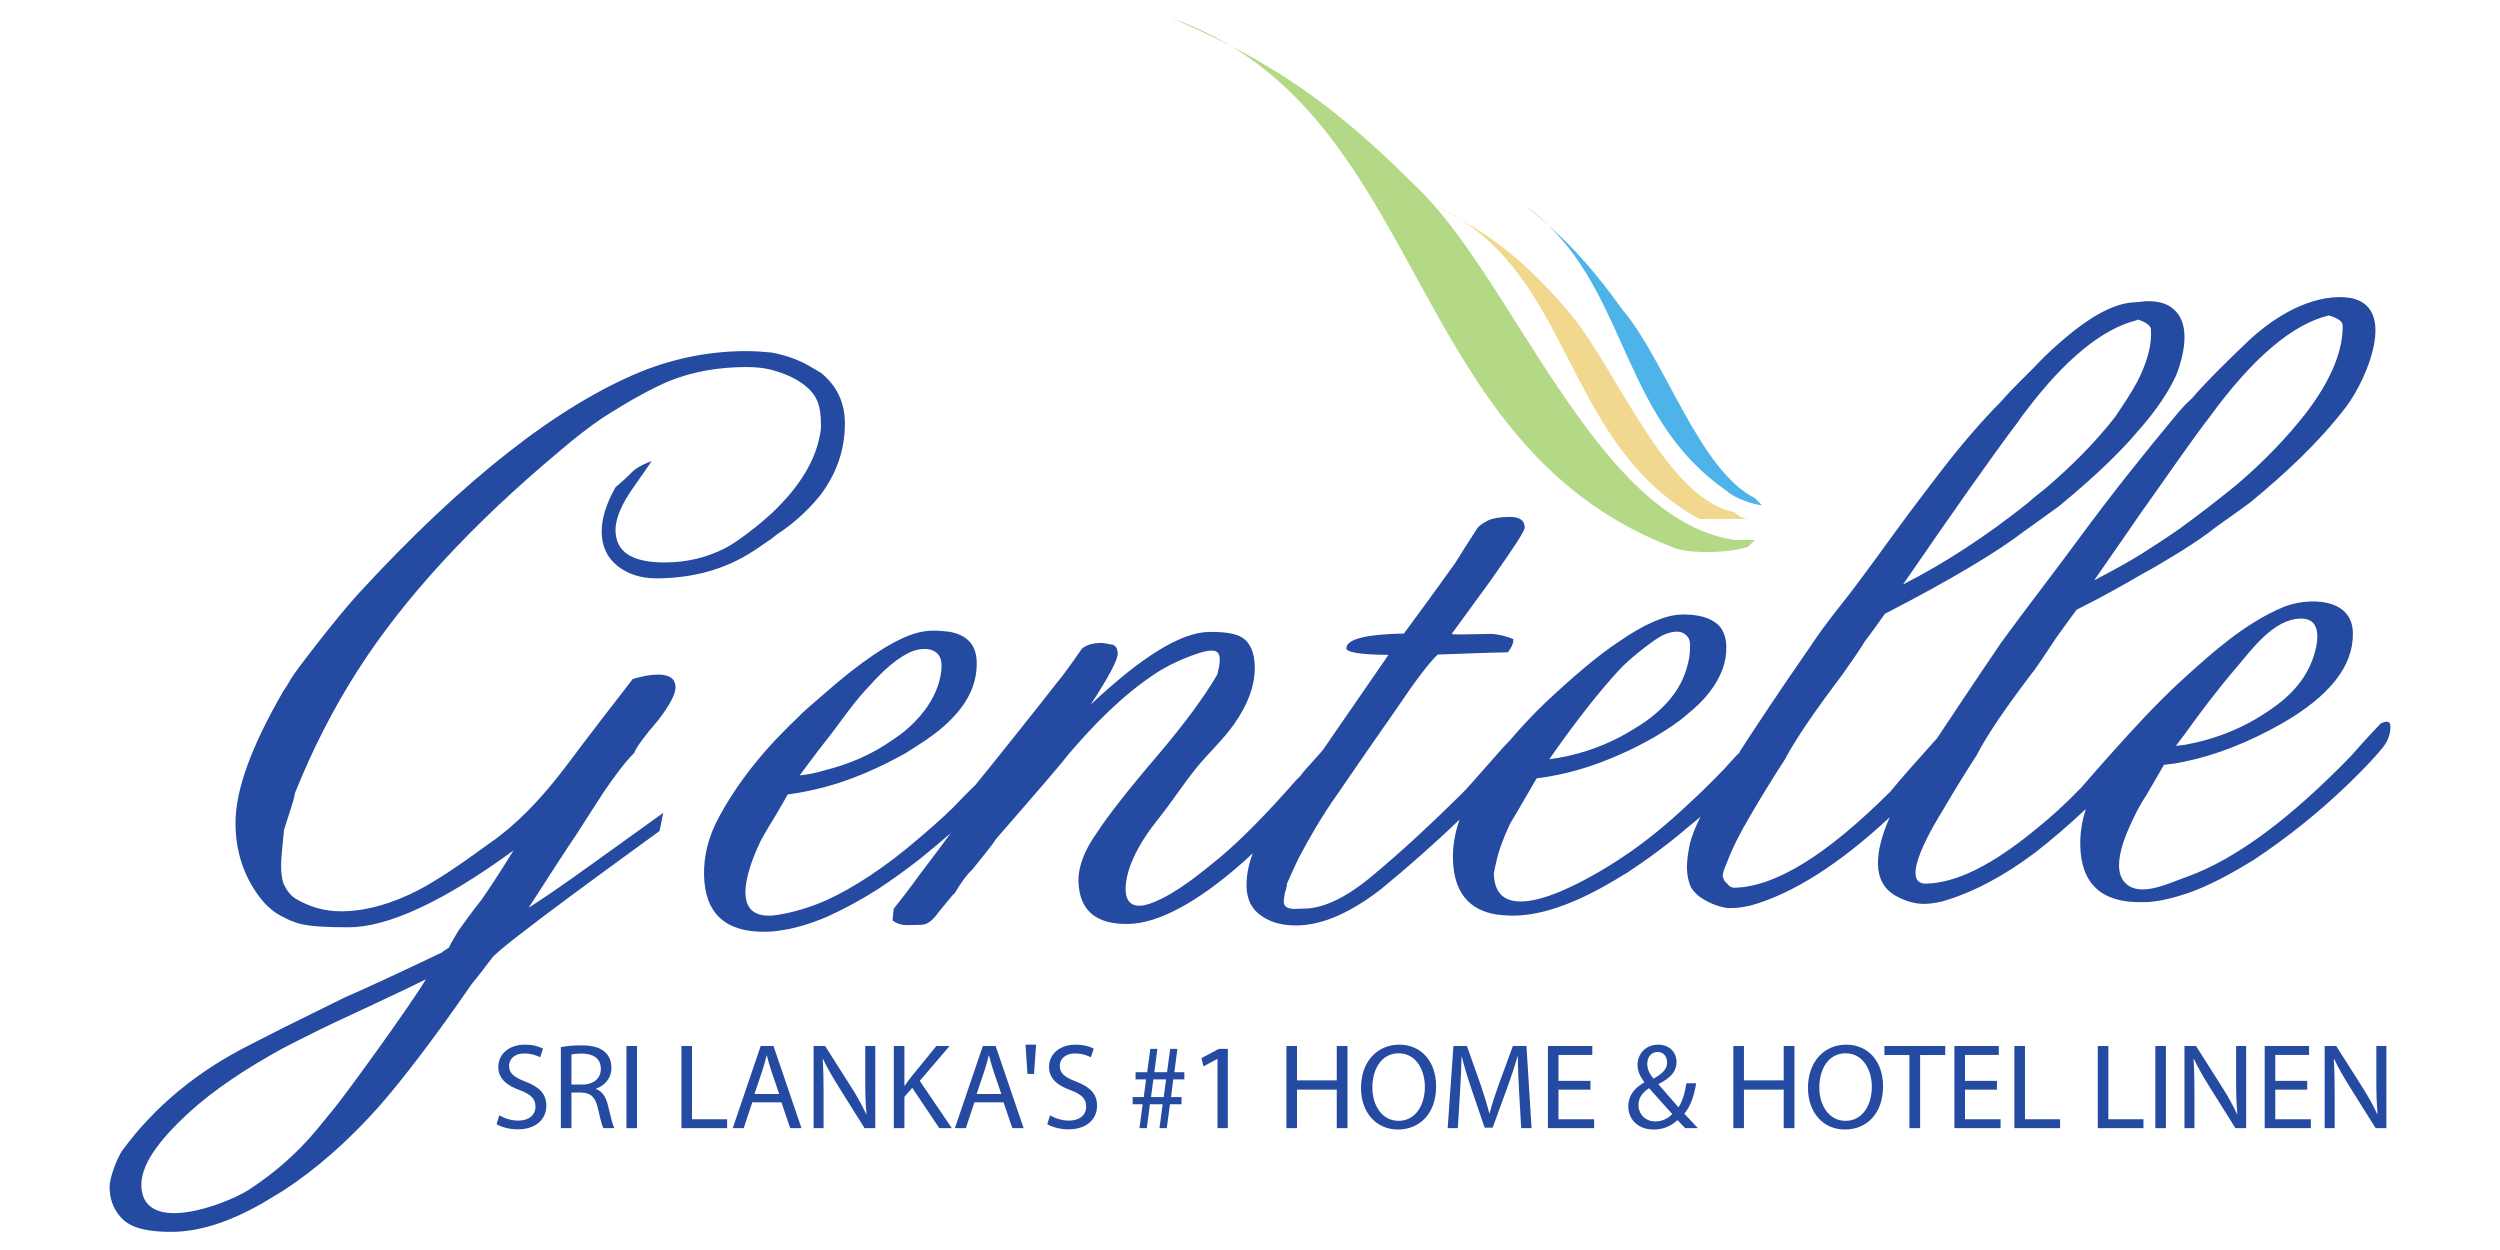
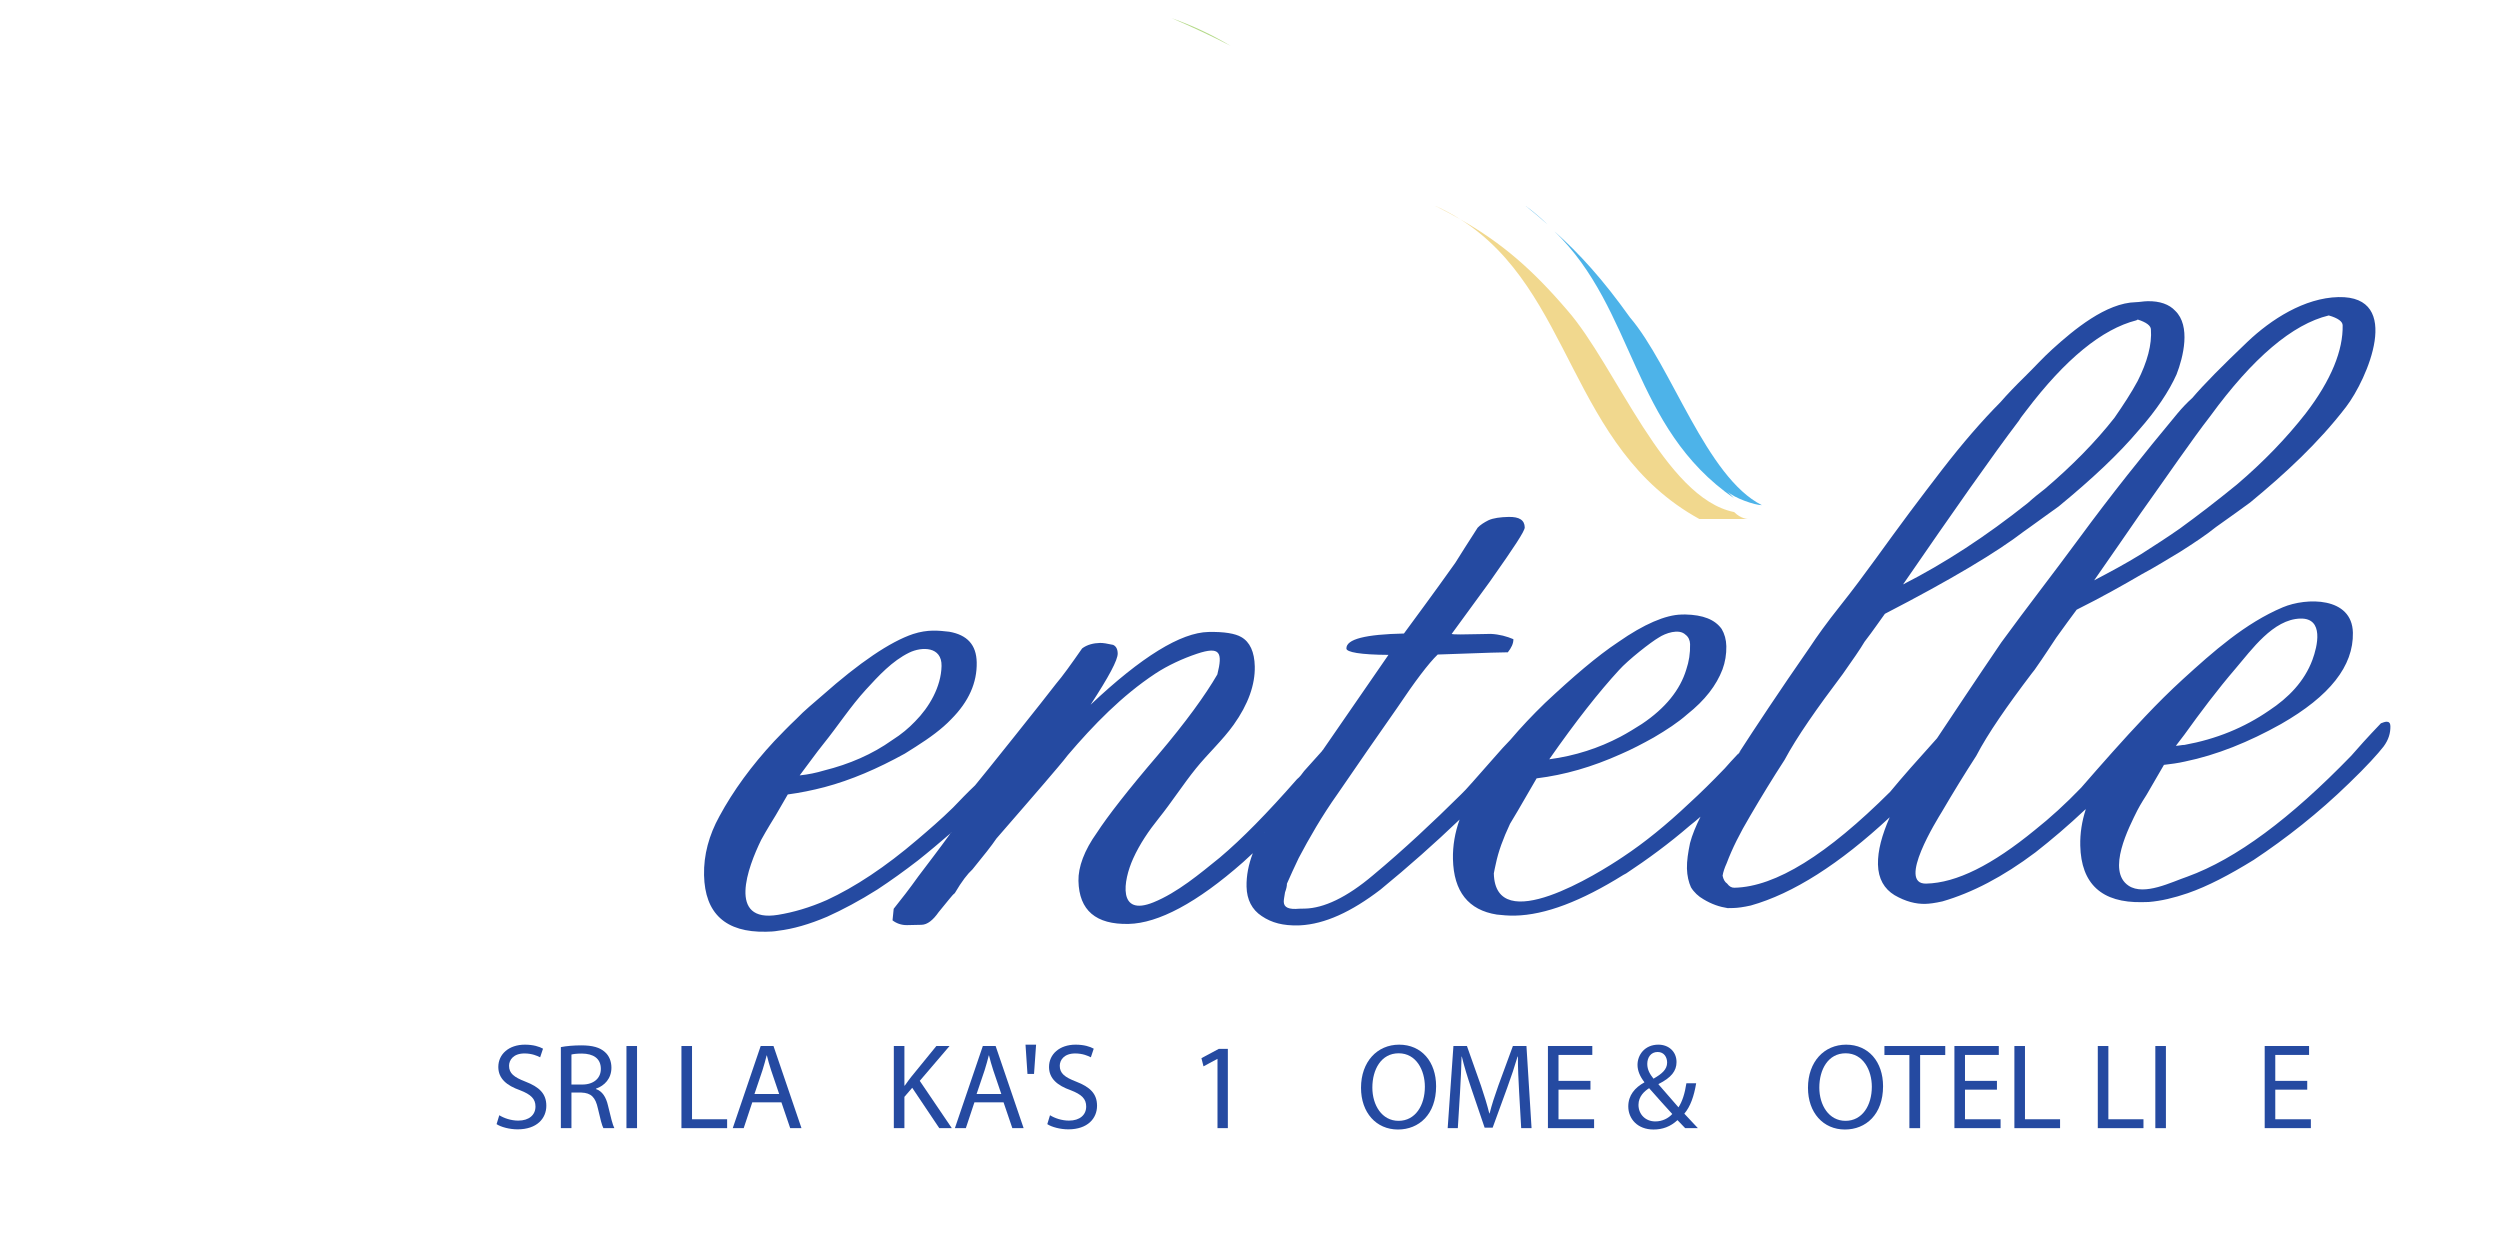
<svg xmlns="http://www.w3.org/2000/svg" xmlns:xlink="http://www.w3.org/1999/xlink" width="720pt" height="360pt" viewBox="0 0 720 360" id="svg3560">
  <defs id="defs3562">
    <g id="g3564">
      <symbol overflow="visible" id="glyph0-0">
        <path style="stroke:none;" d="M0 0H17.547V-24.578H0zM8.781-13.875 2.812-22.828H14.75zm1.047 1.594 5.969-8.953v17.906zM2.812-1.75l5.969-8.953L14.75-1.75zM1.75-21.234 7.719-12.281 1.75-3.328zm0 0" id="path3567" />
      </symbol>
      <symbol overflow="visible" id="glyph0-1">
        <path style="stroke:none;" d="M1.469-1.156c1.266.844 3.766 1.5 6.047 1.5 5.578.0 8.281-3.156 8.281-6.797.0-3.484-2.031-5.406-6.031-6.953C6.5-14.672 5.062-15.766 5.062-17.969c0-1.625 1.219-3.547 4.453-3.547 2.141.0 3.719.703 4.5 1.109l.828-2.484c-1.047-.594-2.797-1.156-5.219-1.156-4.609.0-7.656 2.734-7.656 6.422.0 3.328 2.391 5.344 6.25 6.703 3.188 1.234 4.453 2.5 4.453 4.703.0 2.391-1.828 4.047-4.953 4.047C5.625-2.172 3.609-2.875 2.25-3.719zm0 0" id="path3570" />
      </symbol>
      <symbol overflow="visible" id="glyph0-2">
        <path style="stroke:none;" d="M2.672.0H5.719V-10.25H8.609c2.766.109 4.031 1.328 4.734 4.594C14.016-2.703 14.531-.672 14.922.0h3.156C17.594-.906 17.031-3.188 16.25-6.5c-.562-2.453-1.641-4.141-3.469-4.766V-11.375c2.484-.844 4.453-2.922 4.453-6.047.0-1.812-.656-3.438-1.859-4.484-1.469-1.344-3.578-1.938-6.844-1.938-2.109.0-4.312.188-5.859.5zM5.719-21.203c.5-.141 1.547-.281 3.031-.281 3.219.031 5.438 1.359 5.438 4.422.0 2.703-2.078 4.5-5.344 4.5h-3.125zm0 0" id="path3573" />
      </symbol>
      <symbol overflow="visible" id="glyph0-3">
        <path style="stroke:none;" d="M2.672-23.656V0H5.719V-23.656zm0 0" id="path3576" />
      </symbol>
      <symbol overflow="visible" id="glyph0-4">
        <path style="stroke:none;" d="" id="path3579" />
      </symbol>
      <symbol overflow="visible" id="glyph0-5">
        <path style="stroke:none;" d="M2.672.0h13.156V-2.562H5.719V-23.656H2.672zm0 0" id="path3582" />
      </symbol>
      <symbol overflow="visible" id="glyph0-6">
        <path style="stroke:none;" d="M14.891-7.438 17.422.0h3.25l-8.062-23.656h-3.688L.875.0H4.031L6.5-7.438zM7.125-9.828l2.312-6.844c.469-1.438.844-2.891 1.203-4.281h.062c.359 1.359.703 2.766 1.234 4.312l2.312 6.812zm0 0" id="path3585" />
      </symbol>
      <symbol overflow="visible" id="glyph0-7">
-         <path style="stroke:none;" d="M5.547.0V-10.109c0-3.938-.062-6.781-.25-9.766l.109-.031C6.594-17.344 8.188-14.641 9.828-12L17.344.0H20.438V-23.656H17.547v9.891c0 3.688.078 6.562.359 9.734L17.828-4C16.719-6.422 15.344-8.922 13.594-11.688L6-23.656H2.672V0zm0 0" id="path3588" />
-       </symbol>
+         </symbol>
      <symbol overflow="visible" id="glyph0-8">
        <path style="stroke:none;" d="M2.672.0H5.719V-9.016l2.25-2.609L15.766.0H19.375L10.141-13.625 18.719-23.656H14.922L7.688-14.781c-.594.766-1.234 1.609-1.859 2.531H5.719V-23.656H2.672zm0 0" id="path3591" />
      </symbol>
      <symbol overflow="visible" id="glyph0-9">
        <path style="stroke:none;" d="M1.797-24.047l.562 8.422H4.25l.594-8.422zm0 0" id="path3594" />
      </symbol>
      <symbol overflow="visible" id="glyph0-10">
-         <path style="stroke:none;" d="M6.594-8.953l.672-5.094h3.656L10.25-8.953zM5.375.0l.906-6.875H9.938L9.016.0H11.125l.922-6.875H15.375V-8.953H12.359l.625-5.094H16.188v-2.062h-2.875l.875-6.719H12.109l-.906 6.719H7.547l.875-6.719H6.391l-.906 6.719H2.141v2.062H5.156L4.5-8.953H1.297V-6.875h2.875L3.266.0zm0 0" id="path3597" />
-       </symbol>
+         </symbol>
      <symbol overflow="visible" id="glyph0-11">
        <path style="stroke:none;" d="M8.281.0h2.984V-22.828h-2.625L3.656-20.156 4.25-17.797 8.219-19.938h.062zm0 0" id="path3600" />
      </symbol>
      <symbol overflow="visible" id="glyph0-12">
-         <path style="stroke:none;" d="M2.672-23.656V0H5.719V-11.094H17.172V0h3.094V-23.656h-3.094v9.891H5.719V-23.656zm0 0" id="path3603" />
-       </symbol>
+         </symbol>
      <symbol overflow="visible" id="glyph0-13">
        <path style="stroke:none;" d="M12.25-24.047c-6.312.0-10.984 4.906-10.984 12.422C1.266-4.453 5.656.391 11.906.391c6.031.0 10.984-4.328 10.984-12.469.0-7.016-4.172-11.969-10.641-11.969zM12.109-21.562c5.094.0 7.547 4.922 7.547 9.625.0 5.375-2.734 9.828-7.578 9.828-4.812.0-7.547-4.531-7.547-9.578.0-5.203 2.531-9.875 7.578-9.875zm0 0" id="path3606" />
      </symbol>
      <symbol overflow="visible" id="glyph0-14">
        <path style="stroke:none;" d="M23.203.0H26.188L24.719-23.656H20.812l-4.203 11.438c-1.062 2.984-1.906 5.578-2.5 7.969h-.094c-.609-2.453-1.406-5.047-2.391-7.969L7.578-23.656H3.688L2.031.0H4.953l.625-10.141c.219-3.547.391-7.516.453-10.469h.078C6.781-17.797 7.719-14.75 8.844-11.406L12.672-.141h2.312L19.172-11.625c1.188-3.266 2.172-6.203 2.984-8.984h.109c-.047 2.953.172 6.922.344 10.219zm0 0" id="path3609" />
      </symbol>
      <symbol overflow="visible" id="glyph0-15">
        <path style="stroke:none;" d="M14.922-13.625H5.719v-7.469h9.734v-2.562H2.672V0H15.969V-2.562h-10.25v-8.531h9.203zm0 0" id="path3612" />
      </symbol>
      <symbol overflow="visible" id="glyph0-16">
        <path style="stroke:none;" d="M21.141.0C19.734-1.516 18.5-2.844 17.234-4.172 19-6.25 20.016-9.203 20.641-12.922h-2.812C17.375-9.938 16.641-7.656 15.547-6c-1.5-1.688-3.75-4.281-5.75-6.609v-.094c3.75-1.875 5.188-3.828 5.188-6.328.0-3.047-2.281-5.016-5.219-5.016-3.938.0-6.016 2.953-6.016 5.828.0 1.688.75 3.406 1.969 4.953v.094C3.016-11.688 1.094-9.484 1.094-6.25 1.094-2.703 3.75.391 8.359.391c2.594.0 4.875-.812 6.906-2.703C16.188-1.328 16.812-.672 17.484.0zM8.875-1.938C6.031-1.938 4.031-4 4.031-6.703c0-2.5 1.797-4 3.062-4.812C9.719-8.5 12.359-5.625 13.766-4.078 12.641-2.844 10.922-1.938 8.875-1.938zm.672-20c1.938.0 2.734 1.609 2.734 3.047.0 2-1.531 3.266-3.922 4.641C7.344-15.516 6.562-16.812 6.562-18.5c0-1.828 1.016-3.438 2.984-3.438zm0 0" id="path3615" />
      </symbol>
      <symbol overflow="visible" id="glyph0-17">
        <path style="stroke:none;" d="M7.156.0H10.25V-21.062h7.234v-2.594H-.031v2.594h7.188zm0 0" id="path3618" />
      </symbol>
    </g>
  </defs>
  <g id="surface1">
    <path style="stroke:none;fill-rule:nonzero;fill:rgb(14.531%,28.986%,62.93%);fill-opacity:1;" d="M364.199 239.836C364.195 239.836 364.188 239.832 364.184 239.832 364.223 239.777 364.262 239.727 364.301 239.668 364.266 239.727 364.234 239.781 364.199 239.836m-127.023-25.625c4.164-5.16 7.742-10.723 12.238-15.633 3.633-3.961 7.539-8.23 12.441-10.621 3.641-1.773 9.43-1.805 9.312 3.852-.129 5.996-3.531 11.855-7.641 15.988C261.688 209.711 259.648 211.441 256.965 213.145c-5.734 4.09-12.355 6.941-19.625 8.754-2.266.68-4.539 1.152-7.031 1.418 2.426-3.18 4.645-6.352 6.867-9.105m143.082 2.824C380.23 217.09 380.199 217.145 380.172 217.199 380.16 217.199 380.148 217.203 380.137 217.207 380.176 217.152 380.219 217.094 380.258 217.035M380.68 216.43C380.68 216.434 380.68 216.438 380.676 216.445 380.664 216.457 380.648 216.473 380.637 216.488 380.652 216.469 380.668 216.449 380.68 216.43M381.207 215.801C381.199 215.824 381.191 215.852 381.18 215.875 381.152 215.895 381.125 215.902 381.098 215.918 381.137 215.879 381.172 215.844 381.207 215.801M383.496 213.316C383.496 213.332 383.492 213.352 383.488 213.363 383.473 213.367 383.457 213.371 383.441 213.375 383.457 213.359 383.48 213.336 383.496 213.316m82.762-20.312c2.656-2.965 9.227-8.109 11.496-9.41C479.551 182.402 483.523 180.934 485.438 182.805 486.277 183.41 486.719 184.449 486.742 185.477 486.801 188.203 486.43 190.484 485.652 192.809 483.891 198.672 479.629 203.977 472.859 208.504 470.801 209.809 468.738 211.094 466.668 212.188 460.492 215.445 453.656 217.68 446.184 218.676c7.68-11.012 14.395-19.5 20.074-25.672m115.219-71.895C582.07 120.066 582.887 119.203 583.484 118.348 594.844 103.324 605.492 94.738 615.262 92.254L615.676 92.031C618.164 92.816 619.438 93.816 619.461 94.859 619.793 99.234 618.41 104.262 615.637 109.746 613.816 113.121 611.602 116.508 608.973 120.312 603.484 127.316 596.762 134.125 588.992 140.75c-1.664 1.289-3.281 2.574-4.938 4.078-12.094 9.637-24.02 17.402-35.98 23.492 14.578-21.176 25.684-37.035 33.402-47.211M616.457 147.879C620.477 142.164 624.121 137.09 627.375 132.414 630.82 127.562 633.855 123.316 636.496 119.93 648.84 102.988 660.301 93.352 670.684 90.848 673.406 91.629 674.66 92.625 674.684 93.672 674.836 100.758 671.488 109.395 663.992 119.129 658.508 126.133 651.977 132.938 644.207 139.562 638.672 144.066 633.133 148.355 627.805 152.215c-3.688 2.594-7.406 4.957-11.094 7.328C612.172 162.355 607.645 164.754 603.113 167.141 607.961 160.148 612.402 153.801 616.457 147.879m12.625 63.734C633.766 205.078 638.617 198.637 643.855 192.523c4.559-5.32 10.812-14.203 18.684-14.375C669.375 178 667.43 186.133 665.98 190.035 663.66 196.281 659.031 200.984 653.516 204.621c-7.172 4.949-15.246 8.25-24.371 9.91C628.305 214.547 627.48 214.777 626.648 214.797 627.457 213.738 628.266 212.684 629.082 211.613m58.285-3.758C686.734 207.871 686.336 208.105 685.703 208.312 681.836 212.344 678.988 215.539 677.145 217.668c-17.535 18.086-33.125 29.699-47.188 34.805C625.449 253.992 617.562 258.074 613.047 255.094 606.586 250.824 613.16 238.215 615.57 233.359 615.77 232.957 616.562 231.469 618.199 228.93l5.016-8.648C625.289 220.027 627.18 219.805 629.246 219.328c9.145-1.875 18.426-5.621 27.703-10.816C670.961 200.496 677.836 191.809 677.633 182.219 677.41 171.809 664.223 172.055 657.473 174.891c-10.875 4.574-20.121 12.828-28.738 20.668C624.934 199.023 621.254 202.695 617.719 206.434 611.43 213.074 605.383 219.957 599.379 226.848 594.891 231.523 590.398 235.586 586.078 239.02 573.793 249.082 563.492 254.293 554.727 254.48 546.258 254.668 557.902 236.02 559.281 233.762 562.504 228.254 565.738 222.977 569.152 217.699 572.566 211.156 578.035 203.328 585.113 193.988L585.945 192.93C588.773 188.926 590.77 185.766 592.203 183.645c2.422-3.387 4.457-6.148 5.875-8.051 7-3.488 13.188-6.961 18.758-10.215C620.93 163.199 624.633 160.844 627.945 158.883 632.051 156.281 635.562 153.926 638.207 151.781 642.742 148.57 646.016 146.215 648.066 144.699c10.051-8.289 19.629-17.125 27.578-27.484C681.758 109.25 692.219 85.16 673.484 85.562 663.66 85.773 654.004 92.035 647.285 98.43 640.121 105.254 634.82 110.586 631.379 114.617 629.953 115.898 628.52 117.383 627.09 119.098 617.316 130.848 607.938 142.59 598.875 154.93 591.465 165.02 583.75 174.887 576.379 185.012 568.605 196.438 562.496 205.688 557.863 212.629 552.234 218.863 547.695 224 544.375 228.031c-18.168 18.094-32.988 27.383-44.859 27.637C498.68 255.688 498.043 255.309 497.406 254.461 496.781 254.066 496.316 253.262 496.109 252.199 496.27 251.148 496.691 249.902 497.281 248.617c1.57-4.191 3.77-8.605 6.781-13.668C507.285 229.441 510.504 224.164 513.934 218.887c3.621-6.754 9.281-14.797 16.785-24.77C533.531 190.113 535.754 186.945 536.988 184.828 539.605 181.441 541.434 178.684 542.848 176.777 561.816 166.98 575.184 158.984 582.992 152.969l1.219-.859C588.133 149.324 591.008 147.164 592.852 145.887 602.484 137.973 610.223 130.719 615.941 123.914 621.023 118.176 624.676 112.688 626.848 107.828 628.797 102.828 631 93.848 626.453 89.5 624.75 87.652 622.012 86.668 618.477 86.746 617.207 86.773 616.176 87.008 615.148 87.027 606.512 87.215 597.246 94.996 591.105 100.547c-2.734 2.469-5.203 5.234-7.836 7.809C580.441 111.121 577.98 113.691 576.152 115.805 570.855 121.133 565.148 127.719 559.27 135.34 556.18 139.344 553.125 143.371 550.094 147.418 543.379 156.375 537.016 165.641 530.082 174.34 526.023 179.426 523.172 183.461 521.375 186.195c-9.172 13.203-15.961 23.512-20.598 30.68C500.969 216.676 501.184 216.449 501.383 216.238 501.074 216.609 500.766 216.988 500.453 217.375 500.566 217.207 500.672 217.039 500.777 216.875 499.102 218.648 497.719 220.145 496.695 221.336l-.219.219C493.219 224.953 489.77 228.367 486.48 231.363 479.941 237.547 473.594 242.688 467.406 246.785c-7.164 4.828-36.785 23.316-37.184 4.746C430.383 250.711 430.582 249.648 430.789 248.809c.727-3.551 2.117-7.332 4.102-11.562C435.301 236.637 437.906 232.211 442.543 224.168c8.109-1 15.973-3.27 24.23-6.977 3.109-1.332 6.402-3.062 9.5-4.793 3.699-2.172 7-4.332 9.656-6.68 5.125-4.074 8.379-8.312 10.152-12.938C496.855 190.688 497.23 188.391 497.184 186.098 497.141 184.227 496.68 182.562 495.832 181.133 493.902 178.449 490.523 177.07 485.312 176.969 485.105 176.973 484.695 176.98 484.27 176.988 479.684 177.09 473.488 179.723 466.082 184.895 459.922 188.98 452.965 194.961 444.98 202.445 441.348 205.969 438.004 209.504 434.984 213.07 434.297 213.777 433.566 214.543 432.773 215.41L430.137 218.387C425.234 223.91 422.18 227.523 420.762 228.809 412.793 236.691 404.41 244.582 395.41 252.082 387.828 258.496 381.227 261.559 375.809 261.676L374.34 261.703 374.137 261.711C371.215 261.973 369.762 261.387 369.727 259.727 369.711 259.094 369.898 258.262 370.086 257.008 370.473 255.965 370.648 255.121 370.637 254.5c1-2.332 2.203-4.859 3.391-7.391C377.035 241.414 380.656 235.078 385.301 228.531 390.977 220.281 396.637 212.02 402.297 203.992 407.551 196.164 411.406 191.059 414.059 188.504L429.48 187.969 434.254 187.863C435.27 186.586 435.883 185.336 435.855 184.082 433.961 183.281 431.859 182.691 429.363 182.562c-.836.016-1.469.031-2.312.047C421.422 182.73 418.5 182.793 418.086 182.566l10.957-15.012L429.633 166.707C435.91 157.797 439.148 152.949 439.125 151.898 439.082 149.801 437.59 148.809 434.461 148.875 432.176 148.926 430.09 149.18 428.664 149.84 427.418 150.473 426.375 151.125 425.559 151.98 422.742 156.414 420.508 159.805 419.109 162.125c-6.469 9.109-11.523 15.883-14.773 20.328C393.281 182.691 387.703 184.055 387.762 186.781 387.781 187.812 391.738 188.562 399.875 188.605 393.809 197.387 387.512 206.562 380.973 216.008 380.852 216.109 380.758 216.23 380.695 216.363 379.219 217.988 377.52 219.875 375.582 222.062 374.977 222.895 374.352 223.762 373.539 224.402 365 234.156 357.66 241.633 351.309 246.98c-5.805 4.688-12.176 10.07-19.113 12.891C321.867 264.074 323.422 253.746 326.348 247.266 328.238 243.074 330.855 239.242 333.727 235.664c3.742-4.656 6.965-9.715 10.719-14.367 3.441-4.266 7.664-8.105 10.844-12.562 4.234-5.934 6.195-11.578 6.086-16.805-.094-4.168-1.395-7.055-3.914-8.469-1.711-.996-4.844-1.555-9.438-1.453-7.906.168-19.223 7.07-33.938 20.957 5.25-8.051 7.852-12.902 7.812-14.77C321.871 186.941 321.438 186.129 320.586 185.723 318.93 185.352 317.652 185.148 316.816 185.164 314.941 185.207 313.07 185.66 311.645 186.754 308.414 191.395 305.98 194.793 304.16 196.906 301.547 200.387 282.637 224.059 280.812 226.191c-2.258 2.129-4.297 4.273-6.332 6.387C271.004 235.996 267.531 238.973 264.258 241.758c-9.23 7.91-18.066 13.73-26.117 17.449-4.945 2.188-9.703 3.555-14.07 4.266-14.715 2.391-8.676-13.777-4.848-21.59C219.43 241.48 220.832 238.949 223.449 234.73l3.43-5.926c3.535-.473 7.051-1.188 10.562-2.102 7.688-2.039 15.32-5.34 23.168-9.672C261.637 216.391 262.66 215.734 263.684 215.09c4.105-2.605 7.609-5.168 10.25-7.941 5.102-5.113 7.484-10.574 7.359-16.41-.109-4.992-2.672-7.867-7.902-8.797C271.938 181.77 270.262 181.59 268.59 181.625 266.914 181.664 265.059 181.918 262.984 182.59 256.355 184.816 247.516 190.824 236.875 200.246c-2.434 2.137-5.109 4.262-7.559 6.832-2.25 2.121-4.289 4.25-6.328 6.371-6.527 7.035-11.793 14.238-15.793 21.629-3.016 5.461-4.555 11.145-4.43 16.965.238 11.043 6.191 16.543 17.863 16.293C221.676 268.312 222.926 268.285 224.164 268.047 228.32 267.559 233.094 266.203 238.246 264 242.59 262.043 247.551 259.426 252.68 256.18c3.922-2.582 7.812-5.379 11.707-8.383C267.594 245.254 270.613 242.68 273.777 239.969L273.992 239.672C273.973 239.727 273.957 239.781 273.938 239.836 273.883 239.879 273.832 239.922 273.777 239.969 270.445 244.578 267.281 248.68 264.484 252.387 262.066 255.785 259.613 258.957 257.383 261.727L257.047 265.059C258.098 265.891 259.582 266.469 261.238 266.434 261.887 266.418 265.199 266.348 265.402 266.344 267.082 266.309 268.707 265.012 270.332 262.688 272.973 259.496 274.406 257.598 274.801 257.395L275.008 257.18C277.016 253.781 278.66 251.664 280.074 250.379 283.332 246.363 285.562 243.602 286.977 241.488c5.883-6.809 10.574-12.141 13.617-15.723 3.062-3.609 5.496-6.383 6.922-8.281C314.957 208.754 323.098 200.371 332.711 194.012c3.582-2.367 7.969-4.379 12.031-5.738C351.418 186.047 352.18 187.891 350.594 194.242c-3.422 5.91-9.09 13.75-17.02 23.098C324.832 227.535 318.945 235.148 315.922 239.801 312.262 244.906 310.512 249.727 310.594 253.695c.184 8.531 5.055 12.598 14.445 12.395C333.562 265.906 344.707 260.039 358.012 248.301 358.945 247.434 359.859 246.566 360.809 245.723 359.559 249.016 358.938 252.199 359.008 255.371 359.086 259.113 360.59 262 363.352 263.812 366.316 265.836 369.645 266.605 373.82 266.516 374.031 266.512 374.242 266.508 374.441 266.5c7.094-.367 14.738-3.859 23.145-10.301C405.75 249.504 413.262 242.832 420.363 236.035 419.035 239.746 418.367 243.543 418.449 247.402c.203 9.387 4.473 14.719 12.652 15.996C432.547 263.566 434.445 263.738 436.305 263.699c8.758-.188 19.078-4.152 31.219-11.719L468.34 251.543c6.176-4.09 12.34-8.602 18.281-13.727C487.688 236.988 488.727 236.105 489.75 235.207c-1.336 2.68-2.402 5.223-3.023 7.605C486.172 245.543 485.793 247.852 485.84 250.137 485.887 252.215 486.336 254.082 487 255.543 487.859 256.961 489.16 258.184 490.602 258.988 492.949 260.41 495.246 261.184 497.559 261.539 498.176 261.527 498.805 261.516 499.219 261.508 500.465 261.48 502.133 261.254 504.227 260.785 516.402 257.359 529.801 248.812 544.23 235.379 541.992 240.516 540.77 244.973 540.855 248.953 540.945 253.117 542.68 256.008 545.633 257.809 548.801 259.641 551.75 260.375 554.438 260.316 555.699 260.293 557.348 260.066 559.43 259.598 567.93 257.125 576.785 252.566 586.219 245.469 590.781 241.898 595.664 237.766 600.57 233.125 600.609 233.121 600.652 233.113 600.695 233.105 599.586 236.516 599.039 239.992 599.117 243.52 599.355 254.566 605.305 260.066 616.969 259.816 617.598 259.801 618.23 259.789 618.863 259.773 622.402 259.484 626.117 258.59 630.059 257.242c5.785-2.004 11.977-5.254 19-9.582 9.414-6.254 18.656-13.523 27.438-22.055C681.605 220.699 684.852 217.086 686.484 214.984 687.906 213.047 688.48 211.16 688.434 209.074 688.418 208.25 688 207.844 687.367 207.855" id="path3623" />
-     <path style="stroke:none;fill-rule:nonzero;fill:rgb(14.531%,28.986%,62.93%);fill-opacity:1;" d="M95.961 319.555c-2.078 2.5-3.742 4.586-4.781 5.844-2.91 3.547-6.262 6.887-9.602 9.797-3.125 2.711-6.461 5.195-9.992 7.516C64.508 347.098 41.77 355.543 40.734 342.074 40.262 335.91 45.316 328.738 54.695 320.172c6.883-6.25 15.852-12.297 26.883-18.332C87.625 298.711 94.289 295.375 101.602 292.043 110.969 287.676 118.07 284.328 122.652 282.047 118.07 289.754 98.68 316.43 95.961 319.555m94.004-80.238 1.043-5.211-20.004 14.379c-9.805 7.074-16.047 11.258-18.758 12.941 6.863-10.652 11.449-17.727 13.742-21.062 2.52-3.969 5.219-8.148 7.922-12.305 3.129-4.59 6.055-8.543 8.77-11.262.605-1.656 2.918-4.781 6.871-9.371 3.34-4.387 5-7.508 5-9.387.0-2.508-1.66-3.754-5-3.754-2.094.0-4.387.418-7.305 1.246-6.469 8.336-12.898 16.688-19.148 25.023-7.531 10.012-14.82 17.309-22.109 22.305-8.77 6.441-15.418 10.809-20.215 13.348C112.828 260.363 105.133 262.453 98.258 262.453c-4.797.0-9.172-1.25-13.34-3.762C83.477 257.664 82.406 256.207 81.578 254.316c-.426-1.457-.625-3.109-.625-5.016.0-2.699.832-9.789.832-10.203.211-1.043 3.133-9.172 3.133-10.621 5.008-12.516 11.043-24.391 18.141-35.445 13.336-20.824 32.715-41.883 58.141-63.145 4.59-3.957 8.754-7.086 12.086-9.379 8.129-5.211 14.602-8.754 19.605-10.836 6.855-2.707 14.164-3.957 22.094-3.957 2.695.0 4.988.215 7.285.828 3.77 1.008 7.684 2.633 10.562 5.348 3.477 3.281 3.602 7.051 3.602 11.535-1.035 8.531-5.82 16.469-14.164 24.387-1.883 1.66-3.973 3.543-6.246 5.211-2.922 2.293-5.438 3.957-7.09 4.797-5.215 2.703-11.055 4.168-17.512 4.168-9.586.0-14.156-3.133-14.156-9.398.0-2.703 1.25-6.246 3.93-10.402 2.09-3.137 4.402-6.27 6.477-9.387-2.91 1.055-4.992 2.301-6.035 3.559-1.883 1.855-3.344 3.109-4.371 3.961-2.727 4.773-3.98 9.152-3.98 12.703.0 4.16 1.449 7.5 4.59 10 2.918 2.293 6.656 3.535 11.043 3.535 10.441.0 19.809-2.488 28.148-7.91l5.203-3.543 1.266-1.043c5.395-3.523 9.562-7.488 12.898-11.684 4.598-6.254 6.891-12.91 6.891-20.41.0-6.043-2.293-10.848-6.891-14.598-.832-.406-1.656-1.039-2.477-1.441-3.344-2.098-7.305-3.559-11.688-4.398C219.973 101.328 217.473 101.121 214.984 101.121c-10.223.0-20.227 1.879-30.223 5.844-23.977 9.801-51.277 31.059-81.703 64.195-6.266 6.875-17.949 22.094-19.176 24.184C83.234 196.574 82.406 197.832 81.578 199.078c-9.168 15.855-13.754 28.359-13.754 37.945.0 7.918 2.301 15.211 6.887 21.258C76.582 260.777 78.871 262.855 81.578 264.105 83.043 264.945 84.691 265.582 86.16 265.992 89.281 266.824 94.105 267.059 100.348 267.059c11.254.0 27.293-7.316 47.523-22.117-4.176 6.867-7.305 11.457-9.184 14.168-3.117 3.961-5.203 6.883-6.676 8.965C130.77 270.16 129.73 271.84 129.316 272.879 128.488 273.5 127.641 273.922 127.227 274.328 114.949 280.176 105.566 284.539 99.297 287.262 93.055 290.383 86.988 293.289 81.578 296.004c-3.336 1.664-6.461 3.344-9.371 4.781C56.773 308.508 44.477 318.734 35.309 331.234 33.641 333.523 31.562 339.363 31.562 341.645 31.562 344.992 32.398 347.699 34.477 350.211 36.352 352.488 39.625 354.777 49.285 354.777 57.191 354.777 65.742 352.078 75.344 346.66 77.398 345.406 79.508 344.16 81.578 342.906c9.602-6.273 18.77-14.371 27.52-24.172C116.188 310.598 125.156 298.914 135.773 283.5c2.73-3.324 4.594-5.852 5.84-7.492 1.867-3.129 42.703-32.531 48.352-36.691" id="path3625" />
-     <path style="stroke:none;fill-rule:nonzero;fill:rgb(70.033%,85.027%,53.058%);fill-opacity:1;" d="M481.418 157.48C485.43 159.504 497.41 159.504 503.426 157.48L505.422 155.492H499.434C459.41 149.473 435.418 79.371 407.414 53.324c-18.77-18.812-33.898-30.254-52.988-40.109 56.238 33.789 55.543 116.75 126.992 144.266" id="path3627" />
    <path style="stroke:none;fill-rule:nonzero;fill:rgb(70.033%,85.027%,53.058%);fill-opacity:1;" d="M337.406 5.219c6.102 2.625 11.703 5.25 17.02 7.996C349.262 10.113 343.633 7.41 337.406 5.219" id="path3629" />
    <path style="stroke:none;fill-rule:nonzero;fill:rgb(94.226%,84.48%,55.817%);fill-opacity:1;" d="M413.414 59.312V59.332C415.938 60.598 418.301 61.863 420.555 63.152 418.34 61.754 415.969 60.465 413.414 59.312" id="path3631" />
    <path style="stroke:none;fill-rule:nonzero;fill:rgb(94.226%,84.48%,55.817%);fill-opacity:1;" d="M489.406 149.473h14.02s-1.996.0-3.996-2c-20.02-4-34.023-42.074-48.023-58.086-10.102-11.809-18.801-19.355-30.852-26.234 32.516 20.496 31.406 65.691 68.852 86.32" id="path3633" />
    <path style="stroke:none;fill-rule:nonzero;fill:rgb(30.171%,70.18%,91.26%);fill-opacity:1;" d="M439.41 59.312V59.332C441.578 61.07 443.652 62.812 445.672 64.613 443.754 62.77 441.691 60.992 439.41 59.312" id="path3635" />
-     <path style="stroke:none;fill-rule:nonzero;fill:rgb(30.171%,70.18%,91.26%);fill-opacity:1;" d="M497.41 141.473c2.023 2 8.012 4.016 10.016 4.016L505.422 143.473c-16.016-8.016-26.012-40.055-38.008-54.086-7.844-10.98-14.445-18.273-21.742-24.773 23.32 22.453 22.168 56.496 51.738 76.859" id="path3637" />
+     <path style="stroke:none;fill-rule:nonzero;fill:rgb(30.171%,70.18%,91.26%);fill-opacity:1;" d="M497.41 141.473c2.023 2 8.012 4.016 10.016 4.016c-16.016-8.016-26.012-40.055-38.008-54.086-7.844-10.98-14.445-18.273-21.742-24.773 23.32 22.453 22.168 56.496 51.738 76.859" id="path3637" />
    <g style="fill:rgb(14.531%,28.986%,62.93%);fill-opacity:1;" id="g3639">
      <use x="141.545" y="324.909" id="use3641" xlink:href="#glyph0-1" />
      <use x="158.856" y="324.909" id="use3643" xlink:href="#glyph0-2" />
      <use x="177.747" y="324.909" id="use3645" xlink:href="#glyph0-3" />
      <use x="186.139" y="324.909" id="use3647" xlink:href="#glyph0-4" />
      <use x="193.583" y="324.909" id="use3649" xlink:href="#glyph0-5" />
      <use x="210.156" y="324.909" id="use3651" xlink:href="#glyph0-6" />
      <use x="231.645" y="324.909" id="use3653" xlink:href="#glyph0-7" />
      <use x="254.75" y="324.909" id="use3655" xlink:href="#glyph0-8" />
    </g>
    <g style="fill:rgb(14.531%,28.986%,62.93%);fill-opacity:1;" id="g3657">
      <use x="274.132" y="324.909" id="use3659" xlink:href="#glyph0-6" />
    </g>
    <g style="fill:rgb(14.531%,28.986%,62.93%);fill-opacity:1;" id="g3661">
      <use x="293.55" y="324.909" id="use3663" xlink:href="#glyph0-9" />
      <use x="300.151" y="324.909" id="use3665" xlink:href="#glyph0-1" />
      <use x="317.462" y="324.909" id="use3667" xlink:href="#glyph0-4" />
      <use x="324.905" y="324.909" id="use3669" xlink:href="#glyph0-10" />
      <use x="342.357" y="324.909" id="use3671" xlink:href="#glyph0-11" />
      <use x="360.37" y="324.909" id="use3673" xlink:href="#glyph0-4" />
      <use x="367.814" y="324.909" id="use3675" xlink:href="#glyph0-12" />
      <use x="390.707" y="324.909" id="use3677" xlink:href="#glyph0-13" />
      <use x="414.9" y="324.909" id="use3679" xlink:href="#glyph0-14" />
      <use x="443.131" y="324.909" id="use3681" xlink:href="#glyph0-15" />
      <use x="460.407" y="324.909" id="use3683" xlink:href="#glyph0-4" />
      <use x="467.851" y="324.909" id="use3685" xlink:href="#glyph0-16" />
      <use x="489.094" y="324.909" id="use3687" xlink:href="#glyph0-4" />
      <use x="496.538" y="324.909" id="use3689" xlink:href="#glyph0-12" />
      <use x="519.432" y="324.909" id="use3691" xlink:href="#glyph0-13" />
    </g>
    <g style="fill:rgb(14.531%,28.986%,62.93%);fill-opacity:1;" id="g3693">
      <use x="542.747" y="324.909" id="use3695" xlink:href="#glyph0-17" />
      <use x="560.198" y="324.909" id="use3697" xlink:href="#glyph0-15" />
      <use x="577.473" y="324.909" id="use3699" xlink:href="#glyph0-5" />
      <use x="594.047" y="324.909" id="use3701" xlink:href="#glyph0-4" />
      <use x="601.491" y="324.909" id="use3703" xlink:href="#glyph0-5" />
      <use x="618.064" y="324.909" id="use3705" xlink:href="#glyph0-3" />
      <use x="626.456" y="324.909" id="use3707" xlink:href="#glyph0-7" />
      <use x="649.56" y="324.909" id="use3709" xlink:href="#glyph0-15" />
      <use x="666.836" y="324.909" id="use3711" xlink:href="#glyph0-7" />
    </g>
  </g>
</svg>